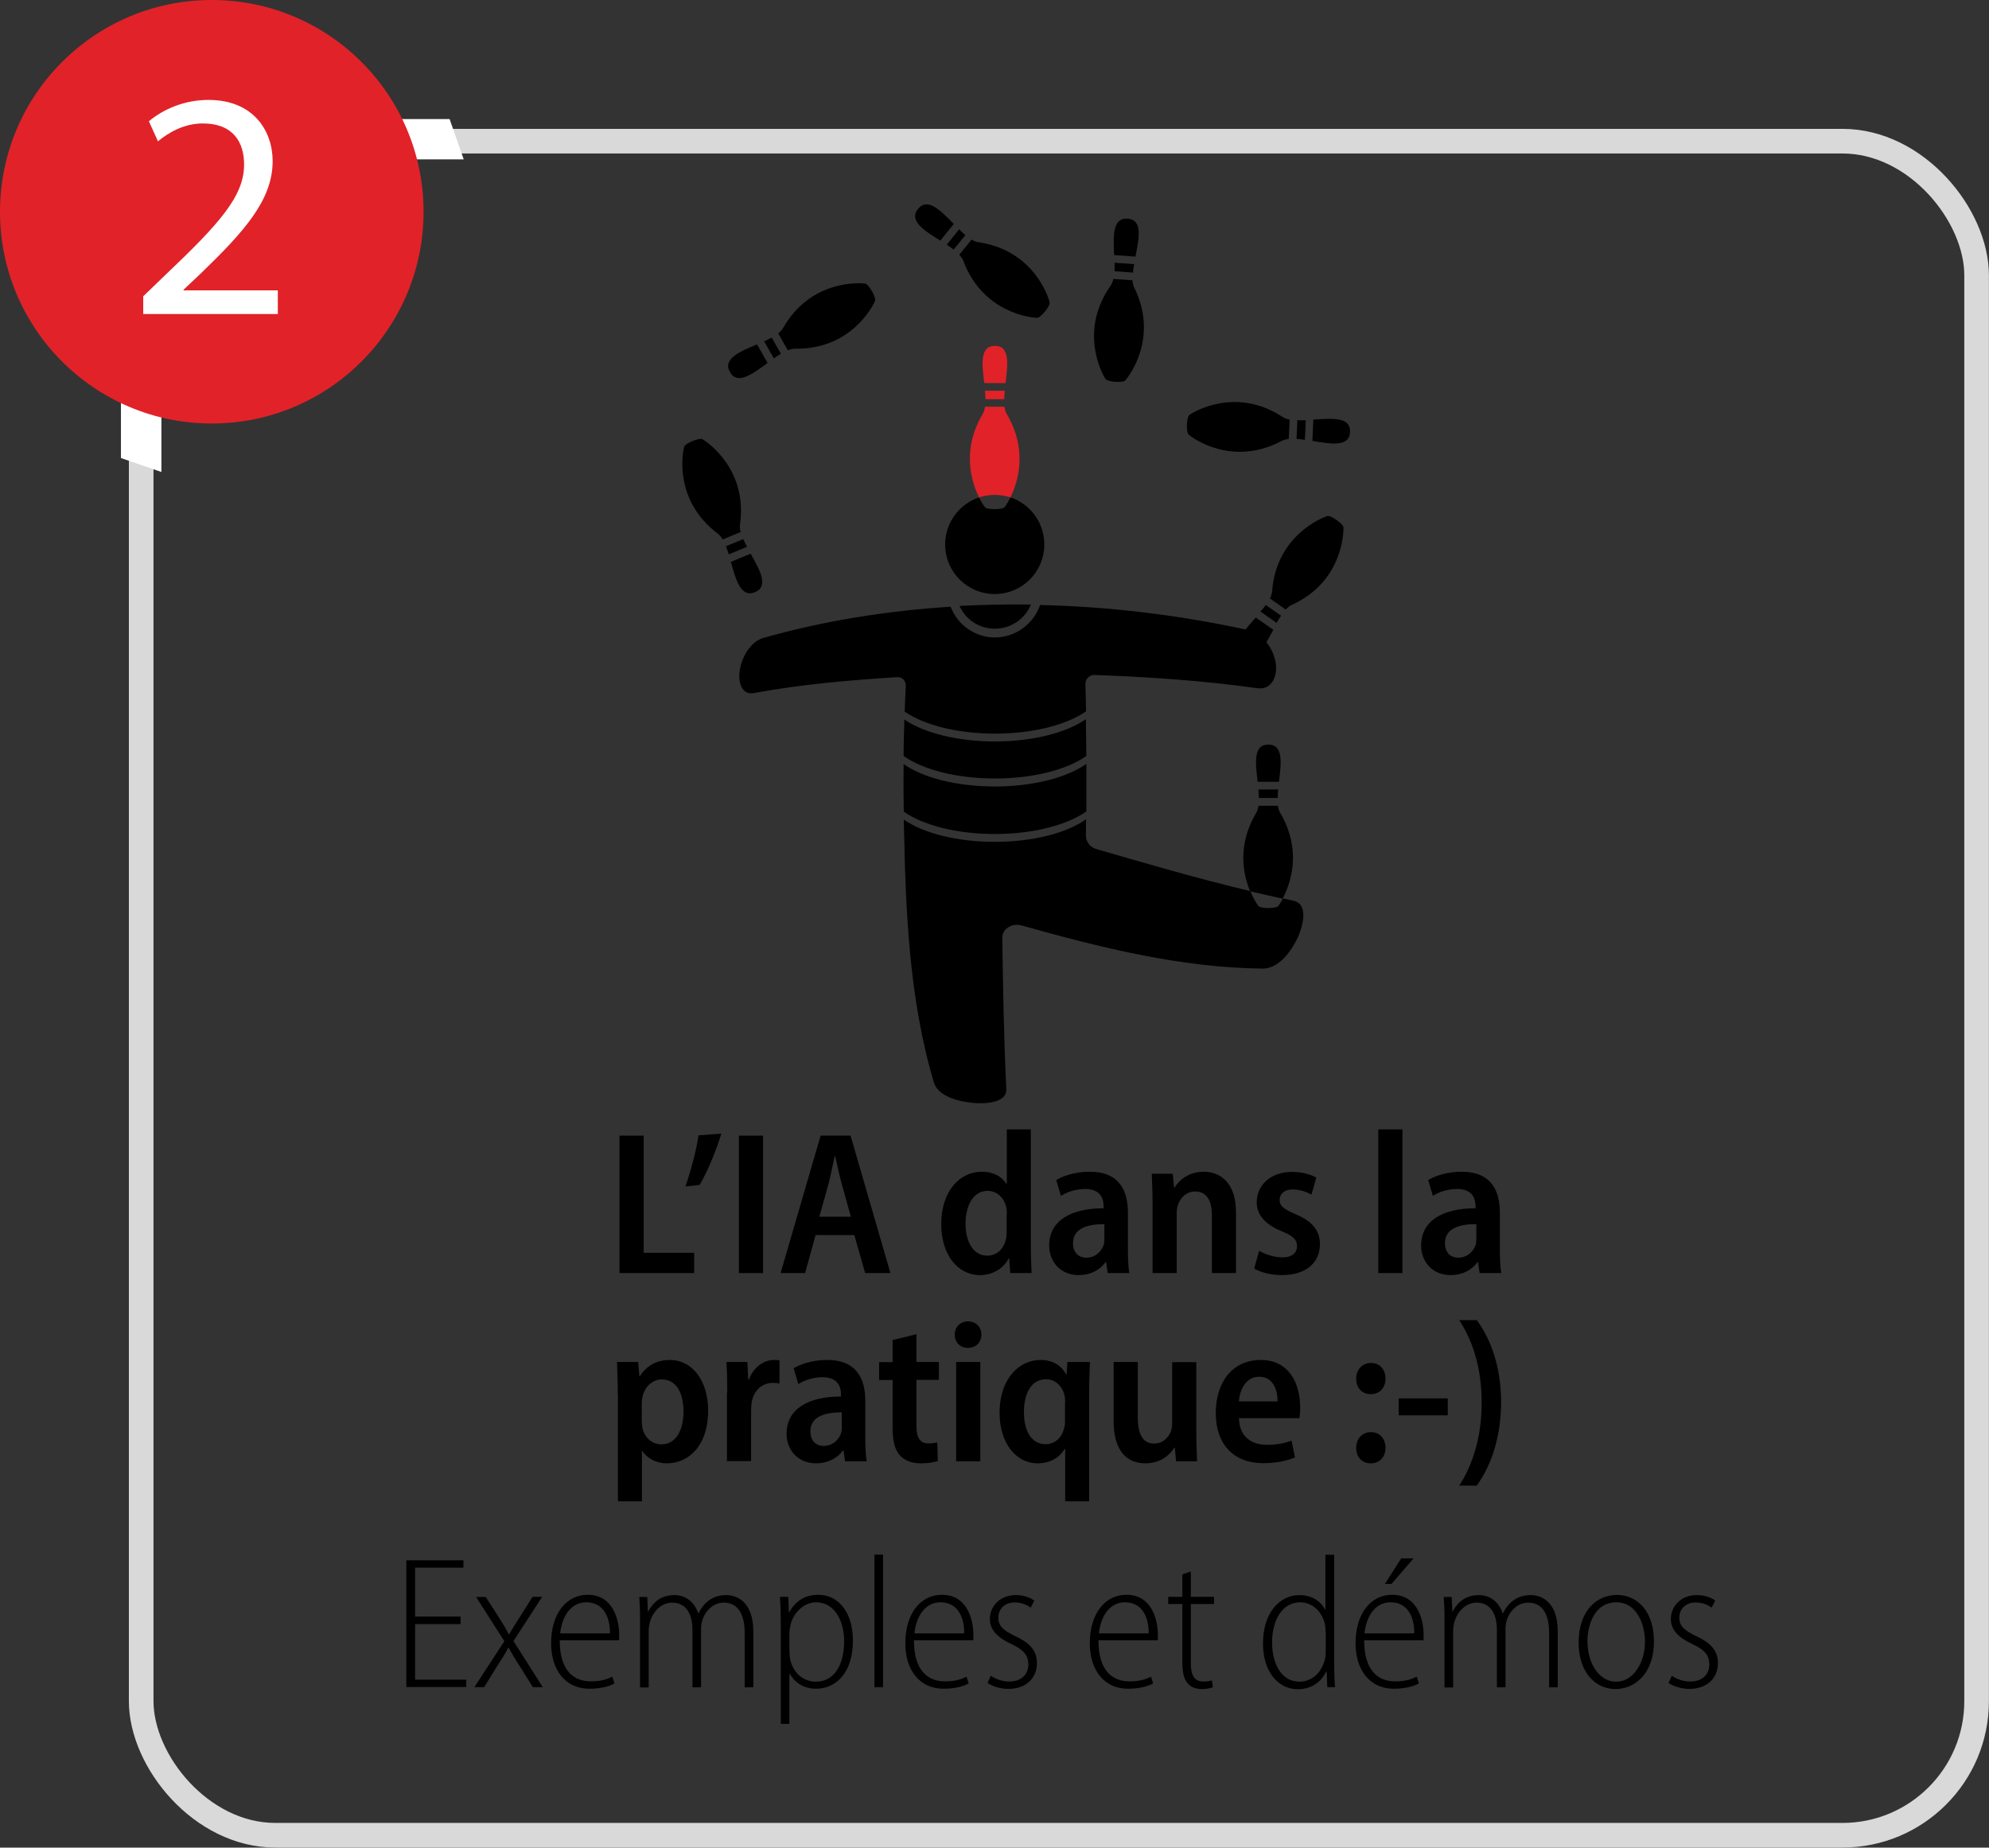
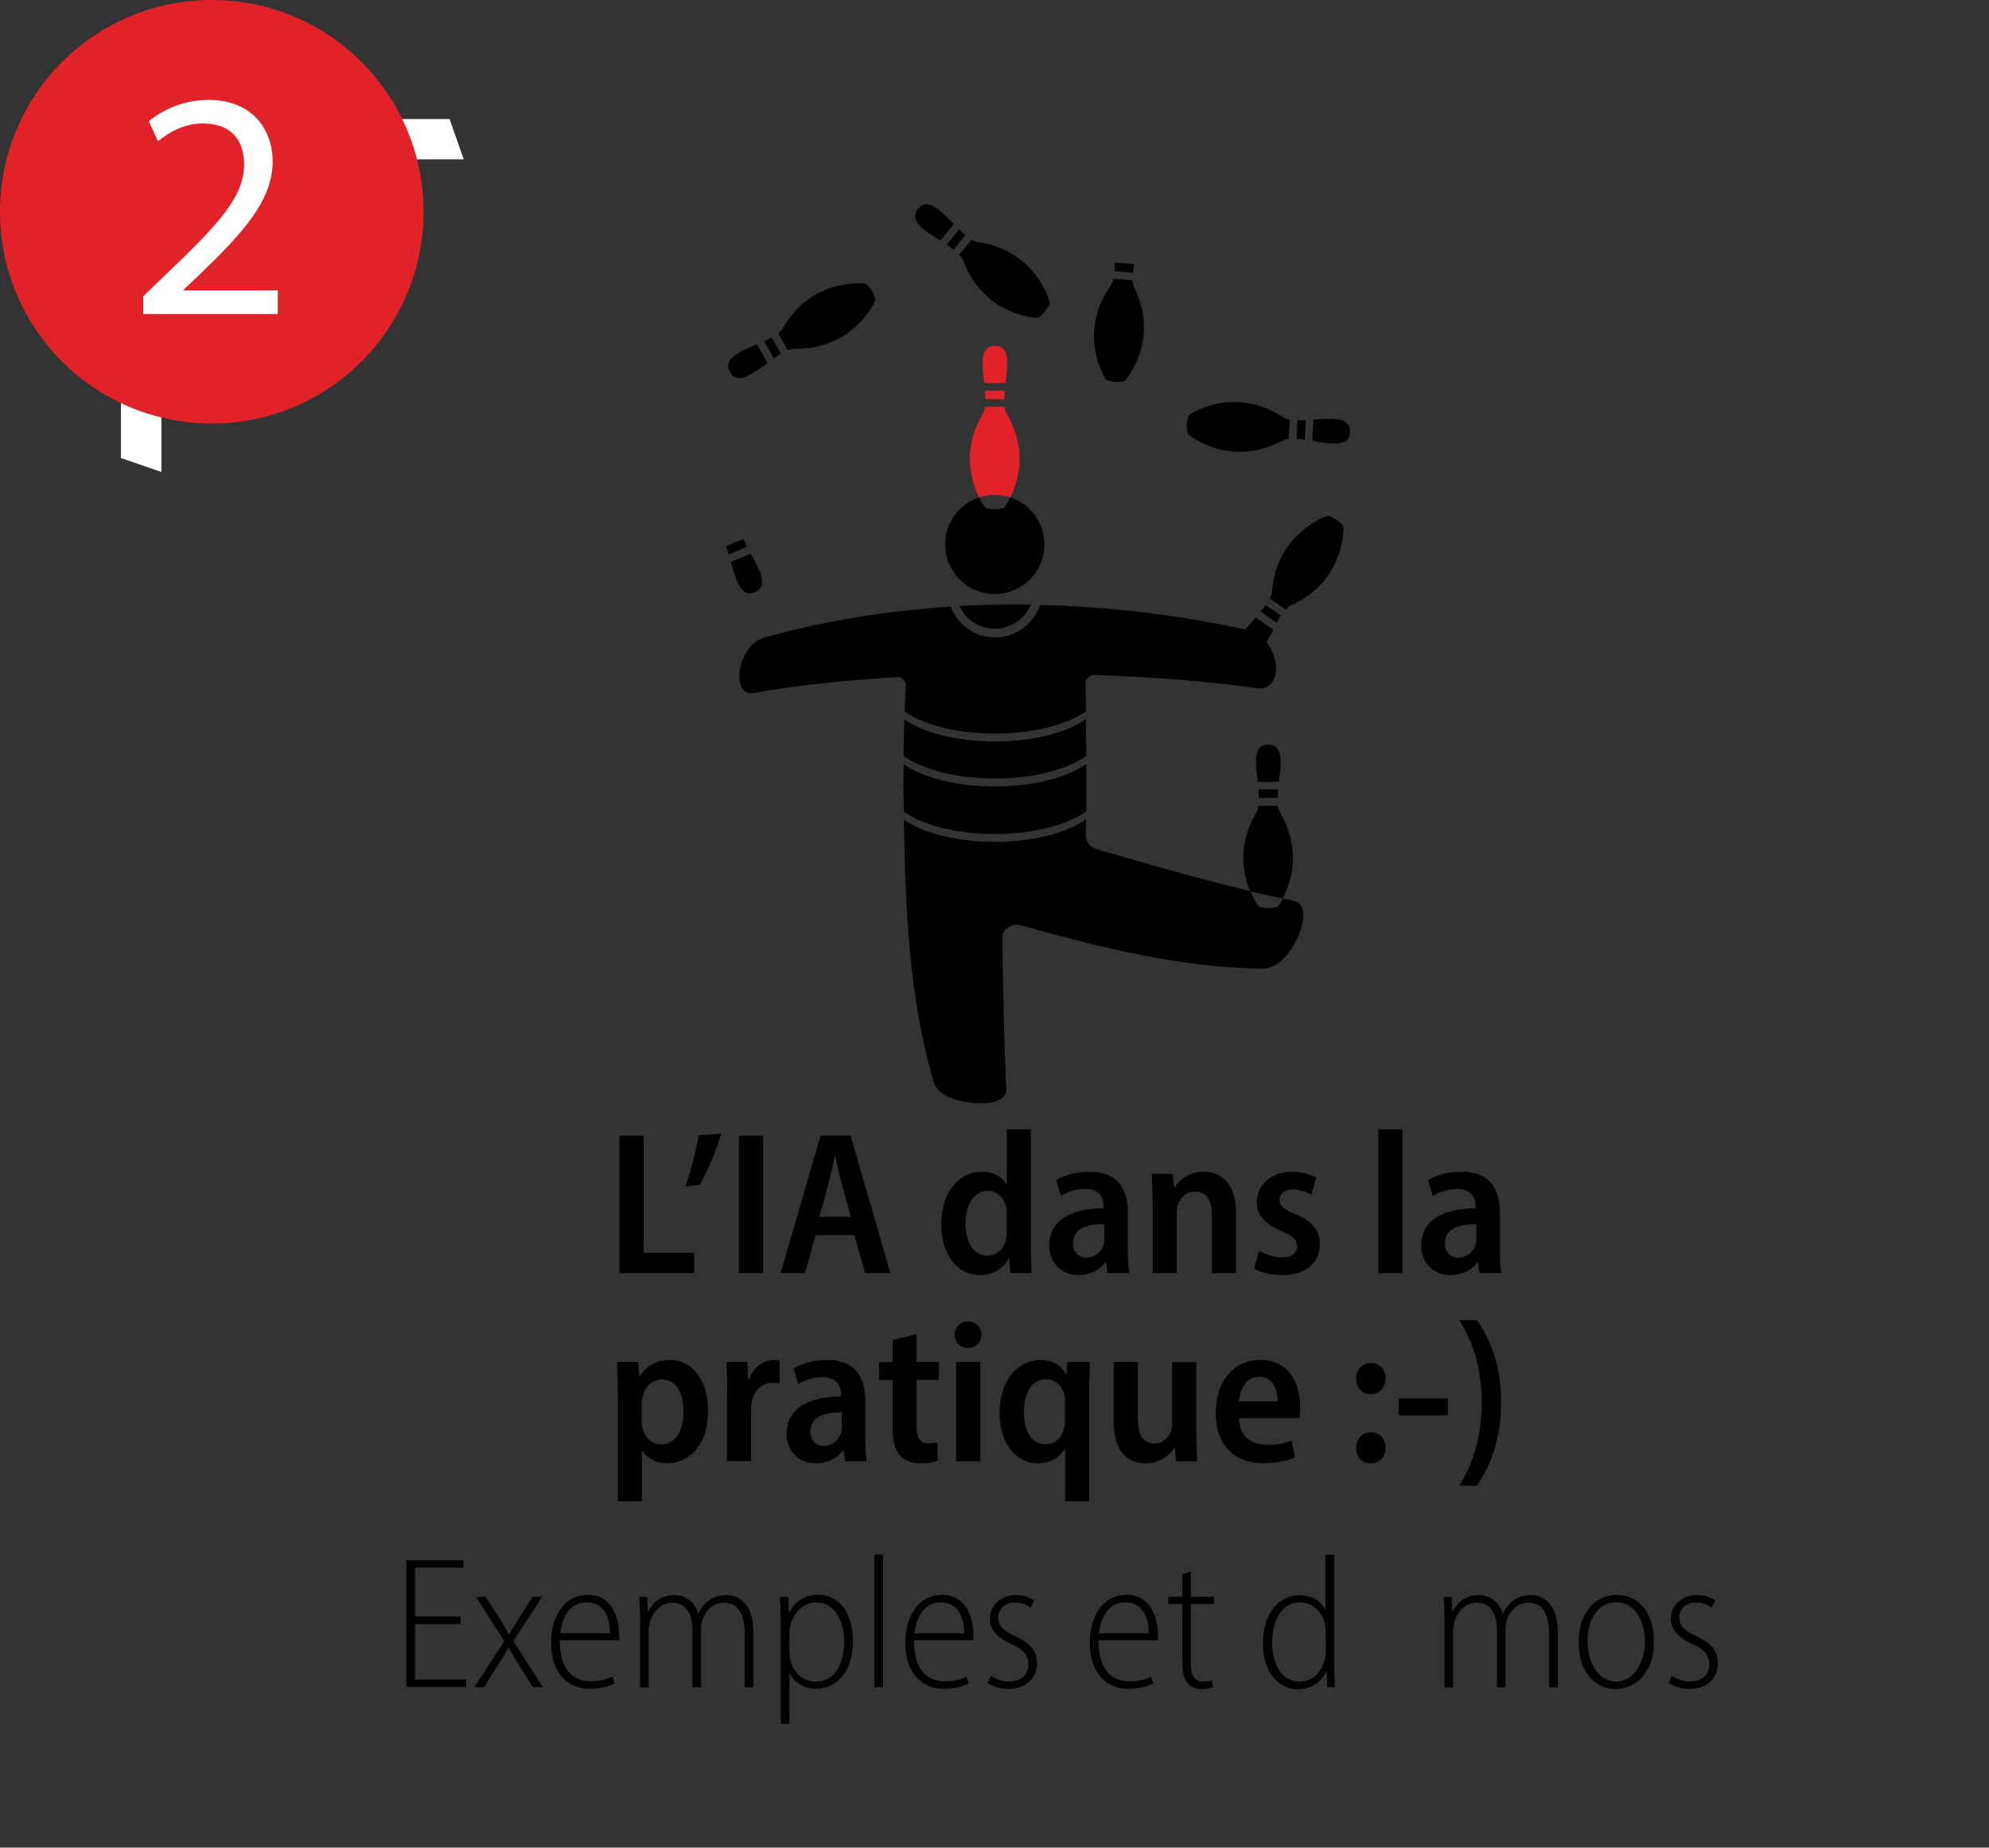
<svg xmlns="http://www.w3.org/2000/svg" id="Calque_2" viewBox="0 0 126.79 117.79">
  <rect x="0" y="0" width="126.79" height="117.79" fill="#333333" stroke="none" />
  <defs>
    <style>
      .cls-1 {
        fill: #fff;
      }

      .cls-2, .cls-3 {
        fill: none;
      }

      .cls-4 {
        fill: #e12229;
      }

      .cls-5 {
        fill: #e12229;
      }

      .cls-3 {
        stroke: #d9d9d9;
        stroke-miterlimit: 10;
        stroke-width: 1.57px;
      }
    </style>
  </defs>
  <g id="Iconographie">
    <g>
-       <rect class="cls-3" x="9" y="9" width="117" height="108" rx="8.55" ry="8.55" />
      <g>
        <rect class="cls-2" x="18" y="72" width="99" height="45" />
        <path d="M39.49,72.4h1.54v7.47h3.22v1.29h-4.76v-8.76Z" />
        <path d="M45.98,72.27c-.35,1.17-.91,2.47-1.38,3.27l-.91.1c.34-.95.68-2.23.84-3.26l1.46-.11Z" />
        <path d="M48.64,72.4v8.76h-1.54v-8.76h1.54Z" />
        <path d="M51.99,78.74l-.67,2.42h-1.56l2.55-8.76h1.91l2.54,8.76h-1.61l-.69-2.42h-2.47ZM54.24,77.57l-.59-2.12c-.15-.55-.29-1.21-.41-1.75h-.03c-.12.54-.25,1.22-.39,1.75l-.59,2.12h2.01Z" />
        <path d="M65.71,72v7.4c0,.61.03,1.31.05,1.76h-1.36l-.07-.93h-.03c-.33.63-1.01,1.06-1.83,1.06-1.42,0-2.47-1.3-2.47-3.24,0-2.15,1.21-3.35,2.58-3.35.76,0,1.32.33,1.57.78h.03v-3.48h1.53ZM64.18,77.4c0-.12,0-.28-.03-.41-.12-.58-.56-1.07-1.19-1.07-.93,0-1.41.94-1.41,2.1s.5,2.03,1.38,2.03c.54,0,1.03-.35,1.19-1.03.04-.13.05-.28.05-.45v-1.17Z" />
        <path d="M70.61,81.16l-.1-.69h-.04c-.36.5-.97.82-1.71.82-1.17,0-1.88-.87-1.88-1.88,0-1.61,1.41-2.38,3.47-2.38v-.12c0-.49-.19-1.11-1.18-1.11-.57,0-1.14.18-1.54.44l-.3-1.01c.43-.26,1.2-.53,2.13-.53,1.91,0,2.44,1.23,2.44,2.61v2.35c0,.55.02,1.1.09,1.5h-1.38ZM70.4,78.04c-.95,0-2,.2-2,1.21,0,.65.4.93.84.93.55,0,.97-.36,1.12-.83.03-.11.04-.23.04-.34v-.97Z" />
        <path d="M73.47,76.68c0-.73-.03-1.3-.05-1.85h1.34l.08.89h.03c.29-.5.93-1.02,1.86-1.02,1.09,0,2.06.74,2.06,2.58v3.88h-1.54v-3.7c0-.83-.27-1.5-1.07-1.5-.55,0-.95.39-1.1.89-.05.13-.07.33-.07.53v3.78h-1.54v-4.48Z" />
        <path d="M80.27,79.74c.32.2.93.42,1.46.42.64,0,.95-.29.95-.71s-.24-.65-.96-.95c-1.15-.46-1.61-1.12-1.61-1.84,0-1.11.89-1.95,2.26-1.95.64,0,1.19.17,1.54.36l-.31,1.09c-.26-.15-.7-.33-1.2-.33-.54,0-.83.29-.83.67s.26.58,1,.9c1.06.44,1.57,1.03,1.57,1.92,0,1.19-.9,1.97-2.43,1.97-.69,0-1.35-.17-1.76-.42l.31-1.12Z" />
        <path d="M87.86,72h1.54v9.16h-1.54v-9.16Z" />
        <path d="M94.32,81.16l-.1-.69h-.04c-.36.5-.97.82-1.71.82-1.17,0-1.88-.87-1.88-1.88,0-1.61,1.41-2.38,3.47-2.38v-.12c0-.49-.19-1.11-1.18-1.11-.57,0-1.14.18-1.54.44l-.3-1.01c.43-.26,1.2-.53,2.13-.53,1.91,0,2.44,1.23,2.44,2.61v2.35c0,.55.02,1.1.09,1.5h-1.38ZM94.11,78.04c-.95,0-2,.2-2,1.21,0,.65.4.93.84.93.55,0,.97-.36,1.12-.83.03-.11.04-.23.04-.34v-.97Z" />
        <path d="M39.38,88.9c0-.83-.03-1.49-.05-2.07h1.35l.08.91h.03c.42-.68,1.08-1.04,1.92-1.04,1.39,0,2.43,1.28,2.43,3.23,0,2.3-1.3,3.36-2.62,3.36-.72,0-1.29-.34-1.57-.79h-.03v3.21h-1.53v-6.81ZM40.91,90.61c0,.17.02.33.05.46.16.64.65,1.01,1.2,1.01.92,0,1.41-.89,1.41-2.09s-.47-2.05-1.38-2.05c-.57,0-1.09.45-1.22,1.07-.04.13-.06.28-.06.42v1.18Z" />
        <path d="M46.36,88.79c0-.77-.02-1.4-.05-1.96h1.33l.06,1.13h.04c.29-.82.96-1.26,1.6-1.26.15,0,.24,0,.35.03v1.47c-.12-.02-.25-.04-.42-.04-.68,0-1.19.46-1.34,1.17-.03.14-.05.33-.05.52v3.3h-1.54v-4.37Z" />
        <path d="M53.87,93.16l-.1-.69h-.04c-.36.5-.97.82-1.71.82-1.17,0-1.88-.87-1.88-1.88,0-1.61,1.41-2.38,3.47-2.38v-.12c0-.49-.19-1.11-1.18-1.11-.57,0-1.14.18-1.54.44l-.3-1.01c.43-.26,1.2-.53,2.13-.53,1.91,0,2.44,1.23,2.44,2.61v2.35c0,.55.02,1.1.09,1.5h-1.38ZM53.66,90.04c-.95,0-2,.2-2,1.21,0,.65.4.93.84.93.55,0,.97-.36,1.12-.83.03-.11.04-.23.04-.34v-.97Z" />
        <path d="M58.42,85.05v1.78h1.43v1.14h-1.43v2.94c0,.77.24,1.11.77,1.11.24,0,.42-.03.56-.06l.03,1.18c-.23.08-.62.15-1.09.15-.55,0-1.01-.17-1.3-.48-.33-.35-.49-.89-.49-1.76v-3.07h-.86v-1.14h.86v-1.41l1.51-.37Z" />
        <path d="M62.56,85.09c0,.48-.34.84-.87.84-.49,0-.83-.37-.83-.84,0-.49.35-.85.85-.85s.85.36.85.85ZM60.95,93.16v-6.33h1.54v6.33h-1.54Z" />
        <path d="M67.9,92.37h-.03c-.33.55-.92.92-1.74.92-1.33,0-2.41-1.25-2.41-3.2,0-2.28,1.31-3.39,2.6-3.39.75,0,1.32.32,1.64.92h.03s.05-.79.05-.79h1.44c-.02.56-.05,1.17-.05,1.88v7h-1.53v-3.34ZM67.9,89.36c0-.13-.01-.28-.04-.39-.12-.57-.57-1.04-1.18-1.04-.92,0-1.41.88-1.41,2.09s.48,2.05,1.38,2.05c.53,0,1-.34,1.17-.97.05-.15.07-.33.07-.48v-1.25Z" />
        <path d="M76.26,91.28c0,.73.03,1.36.05,1.88h-1.34l-.08-.87h-.03c-.26.42-.85,1-1.84,1-1.16,0-2.03-.75-2.03-2.69v-3.77h1.54v3.53c0,1.01.28,1.67,1.04,1.67.58,0,.93-.42,1.07-.78.05-.14.08-.32.08-.51v-3.9h1.54v4.45Z" />
        <path d="M78.98,90.42c.03,1.23.85,1.69,1.79,1.69.65,0,1.14-.11,1.56-.27l.22,1.07c-.5.22-1.21.37-2.02.37-1.93,0-3.03-1.24-3.03-3.19s1.04-3.39,2.87-3.39,2.51,1.54,2.51,3.02c0,.32-.02.55-.05.69h-3.85ZM81.44,89.34c0-.71-.27-1.57-1.17-1.57s-1.24.89-1.3,1.57h2.46Z" />
        <path d="M86.45,87.89c0-.57.39-1,.94-1s.93.4.93,1c0,.57-.36.99-.94.99s-.93-.42-.93-.99ZM86.45,92.3c0-.57.39-1,.94-1s.93.41.93,1c0,.57-.36.99-.94.99s-.93-.42-.93-.99Z" />
        <path d="M92.29,89.15v1.08h-3.13v-1.08h3.13Z" />
        <path d="M93.02,94.71c.79-1.22,1.43-2.96,1.43-5.29s-.63-4.03-1.43-5.26h1.12c.74,1.01,1.55,2.71,1.55,5.27-.02,2.55-.81,4.24-1.55,5.28h-1.12Z" />
        <path d="M29.36,103.54h-2.9v3.54h3.26v.47h-3.82v-8.08h3.64v.47h-3.08v3.12h2.9v.47Z" />
        <path d="M30.96,101.8l.89,1.39c.22.34.4.64.59,1h.02c.2-.37.41-.68.61-1l.88-1.39h.61l-1.83,2.82,1.87,2.94h-.63l-.91-1.45c-.23-.35-.42-.68-.64-1.07h-.02c-.19.38-.4.7-.64,1.07l-.9,1.45h-.62l1.91-2.93-1.8-2.82h.61Z" />
        <path d="M35.68,104.58c0,1.98.94,2.61,1.97,2.61.7,0,1.09-.15,1.38-.3l.14.43c-.24.14-.78.34-1.6.34-1.54,0-2.44-1.2-2.44-2.9,0-1.89.97-3.09,2.33-3.09,1.66,0,2.01,1.66,2.01,2.55,0,.15,0,.24-.01.35h-3.77ZM38.88,104.13c.02-.99-.39-1.98-1.5-1.98s-1.58,1.08-1.67,1.98h3.17Z" />
        <path d="M40.8,103.17c0-.58-.02-.92-.05-1.36h.51l.04.93h.02c.32-.61.83-1.05,1.68-1.05.7,0,1.27.44,1.51,1.16h.02c.16-.34.37-.59.58-.76.33-.26.68-.4,1.2-.4.58,0,1.71.34,1.71,2.33v3.55h-.55v-3.46c0-1.15-.39-1.94-1.34-1.94-.64,0-1.16.5-1.36,1.12-.05.17-.08.37-.08.58v3.7h-.55v-3.68c0-.96-.39-1.72-1.29-1.72-.68,0-1.24.56-1.43,1.27-.04.17-.07.35-.07.55v3.59h-.55v-4.39Z" />
        <path d="M49.77,103.62c0-.81-.02-1.34-.05-1.82h.53l.04.99h.02c.4-.75,1.04-1.12,1.85-1.12,1.29,0,2.21,1.12,2.21,2.92,0,2.1-1.12,3.07-2.35,3.07-.75,0-1.35-.37-1.68-.96h-.02v3.2h-.55v-6.29ZM50.33,105.34c0,.16.01.31.04.46.23.96.93,1.41,1.64,1.41,1.2,0,1.8-1.11,1.8-2.58,0-1.28-.6-2.48-1.78-2.48-.75,0-1.46.62-1.65,1.49-.03.16-.06.33-.06.48v1.21Z" />
        <path d="M55.74,99.11h.55v8.45h-.55v-8.45Z" />
        <path d="M58.26,104.58c0,1.98.94,2.61,1.97,2.61.7,0,1.09-.15,1.38-.3l.14.43c-.24.14-.78.34-1.6.34-1.54,0-2.44-1.2-2.44-2.9,0-1.89.97-3.09,2.33-3.09,1.66,0,2.01,1.66,2.01,2.55,0,.15,0,.24-.01.35h-3.77ZM61.46,104.13c.02-.99-.39-1.98-1.5-1.98s-1.58,1.08-1.67,1.98h3.17Z" />
        <path d="M63.15,106.83c.27.18.69.37,1.17.37.81,0,1.23-.47,1.23-1.08s-.31-.95-1.08-1.31c-.85-.39-1.37-.88-1.37-1.59,0-.84.66-1.53,1.66-1.53.5,0,.91.16,1.17.35l-.23.45c-.2-.15-.53-.33-1.02-.33-.68,0-1.04.46-1.04.96,0,.56.33.82,1.06,1.18.82.38,1.4.84,1.4,1.72,0,1.03-.76,1.65-1.82,1.65-.5,0-.99-.15-1.33-.38l.21-.46Z" />
        <path d="M70.02,104.58c0,1.98.94,2.61,1.97,2.61.7,0,1.09-.15,1.38-.3l.14.43c-.24.14-.78.34-1.6.34-1.54,0-2.44-1.2-2.44-2.9,0-1.89.97-3.09,2.33-3.09,1.66,0,2.01,1.66,2.01,2.55,0,.15,0,.24-.01.35h-3.77ZM73.22,104.13c.02-.99-.39-1.98-1.5-1.98s-1.58,1.08-1.67,1.98h3.17Z" />
        <path d="M75.91,100.18v1.62h1.48v.46h-1.48v3.8c0,.75.24,1.14.78,1.14.25,0,.43-.03.56-.07l.07.43c-.17.07-.4.12-.71.12-.39,0-.71-.12-.92-.39-.24-.28-.32-.73-.32-1.36v-3.67h-.9v-.46h.9v-1.43l.55-.19Z" />
        <path d="M85.05,99.11v7.16c0,.38.02.94.05,1.29h-.49l-.04-.99h-.04c-.26.57-.85,1.12-1.8,1.12-1.24,0-2.22-1.09-2.22-2.92,0-1.96,1.07-3.08,2.32-3.08.81,0,1.38.41,1.64.93h.02v-3.5h.55ZM84.5,104.05c0-.15-.01-.34-.04-.49-.16-.77-.77-1.41-1.58-1.41-1.14,0-1.79,1.13-1.79,2.56,0,1.29.55,2.5,1.75,2.5.68,0,1.37-.44,1.62-1.44.04-.14.05-.29.05-.45v-1.27Z" />
-         <path d="M86.96,104.58c0,1.98.94,2.61,1.97,2.61.7,0,1.09-.15,1.38-.3l.14.43c-.24.14-.78.34-1.6.34-1.54,0-2.44-1.2-2.44-2.9,0-1.89.97-3.09,2.33-3.09,1.66,0,2.01,1.66,2.01,2.55,0,.15,0,.24-.01.35h-3.77ZM90.15,104.13c.02-.99-.39-1.98-1.5-1.98s-1.58,1.08-1.67,1.98h3.17ZM90.11,99.35l-1.41,1.63h-.42l1.04-1.63h.79Z" />
        <path d="M92.08,103.17c0-.58-.02-.92-.05-1.36h.51l.04.93h.02c.32-.61.83-1.05,1.68-1.05.7,0,1.27.44,1.51,1.16h.02c.16-.34.37-.59.58-.76.33-.26.68-.4,1.2-.4.58,0,1.71.34,1.71,2.33v3.55h-.55v-3.46c0-1.15-.39-1.94-1.34-1.94-.64,0-1.16.5-1.36,1.12-.05.17-.08.37-.08.58v3.7h-.55v-3.68c0-.96-.39-1.72-1.29-1.72-.68,0-1.24.56-1.43,1.27-.04.17-.07.35-.07.55v3.59h-.55v-4.39Z" />
        <path d="M105.43,104.64c0,2.14-1.29,3.04-2.45,3.04-1.29,0-2.35-1.07-2.35-2.97,0-2.02,1.16-3.03,2.43-3.03,1.36,0,2.37,1.09,2.37,2.96ZM101.2,104.69c0,1.29.7,2.52,1.82,2.52s1.84-1.24,1.84-2.55c0-1.02-.47-2.51-1.83-2.51s-1.84,1.39-1.84,2.54Z" />
        <path d="M106.56,106.83c.27.18.69.37,1.17.37.81,0,1.23-.47,1.23-1.08s-.31-.95-1.08-1.31c-.85-.39-1.37-.88-1.37-1.59,0-.84.66-1.53,1.66-1.53.5,0,.91.16,1.17.35l-.23.45c-.2-.15-.53-.33-1.02-.33-.68,0-1.04.46-1.04.96,0,.56.33.82,1.06,1.18.82.38,1.4.84,1.4,1.72,0,1.03-.76,1.65-1.82,1.65-.5,0-.99-.15-1.33-.38l.21-.46Z" />
      </g>
      <g>
        <path d="M60.25,34.71c0-1.4.91-2.58,2.16-3,.16.33.31.54.36.61.09.12.47.14.64.14s.55-.02.64-.14c.05-.07.2-.28.36-.61,1.26.42,2.16,1.6,2.16,3,0,1.75-1.41,3.16-3.16,3.16-1.75,0-3.16-1.41-3.16-3.16h0Z" />
        <g>
          <path class="cls-5" d="M64.1,24.42h-1.36c-.14-1.18-.3-2.37.68-2.37.98,0,.82,1.19.68,2.37h0Z" />
          <path class="cls-5" d="M64.01,25.45h-1.19c0-.17-.02-.35-.03-.54h1.26c-.02.19-.03.37-.03.54h0Z" />
          <path class="cls-5" d="M64.03,25.93c.02.17.07.32.14.45,1.36,2.3.73,4.34.24,5.33-.31-.1-.65-.16-1-.16s-.69.06-1,.16c-.49-.99-1.13-3.03.24-5.33.07-.12.12-.28.14-.45h1.24Z" />
        </g>
        <path d="M81.53,49.84h-1.36c-.14-1.18-.3-2.37.68-2.37s.82,1.19.68,2.37h0Z" />
        <path d="M81.44,50.87h-1.19c0-.17-.02-.35-.03-.54h1.26c-.02.19-.03.37-.03.54h0Z" />
        <path d="M81.46,51.36c.02.17.07.32.14.45,1.43,2.42.66,4.55.16,5.48-.69-.15-1.38-.31-2.07-.47-.45-1.07-.84-2.94.39-5,.07-.12.12-.28.14-.45h1.24Z" />
        <path d="M80.69,38.57c-.1.14-.22.28-.34.42l1.03.72c.09-.16.19-.32.28-.46l-.97-.68Z" />
        <path d="M80.95,38.15l1.01.71c.12-.13.24-.23.37-.29,3.24-1.46,3.32-4.58,3.31-4.94,0-.15-.31-.38-.44-.48-.13-.09-.46-.3-.6-.25-.34.11-3.24,1.25-3.51,4.8-.01.14-.06.29-.14.45h0Z" />
        <path d="M61.15,38.63c1.52-.08,3.04-.11,4.57-.09-.37.9-1.26,1.54-2.3,1.54s-1.87-.6-2.26-1.46h0ZM57.67,45.38c.02-.55.04-1.1.07-1.65,0-.15-.04-.29-.14-.4-.1-.11-.24-.17-.39-.16-3.08.19-6.16.46-9.19,1.02-.84.12-.97-.89-.86-1.5.15-.8.64-1.73,1.46-2.01,3.84-1.09,7.88-1.74,11.98-2,.43,1.14,1.54,1.96,2.83,1.96s2.47-.87,2.87-2.07c4.45.1,8.89.65,13.1,1.56.19-.25.42-.5.65-.76l1.12.78c-.15.27-.29.54-.44.79.31.39.52.86.59,1.33.13.78-.21,1.71-1.14,1.61-3.45-.49-6.93-.72-10.41-.85-.16,0-.31.07-.42.17-.11.11-.16.26-.16.41.02.58.03,1.16.04,1.74-1.22.85-3.36,1.42-5.79,1.42s-4.53-.55-5.75-1.39h0ZM57.6,48.2c0-.78.03-1.55.05-2.33,1.22.84,3.35,1.4,5.77,1.4s4.59-.57,5.8-1.42c.01.78.02,1.56.03,2.34-1.21.87-3.37,1.44-5.83,1.44-2.45,0-4.6-.57-5.81-1.43h0ZM57.91,58.74c-.16-2.16-.26-4.32-.3-6.49,1.22.85,3.36,1.42,5.8,1.42s4.61-.57,5.82-1.44c0,.34,0,.67-.01,1.01,0,.19.05.38.17.54.11.17.28.28.47.34,3.26.95,6.53,1.9,9.84,2.69.21.51.44.85.51.94.09.12.47.14.64.14s.55-.02.64-.14c.05-.06.16-.22.29-.47.24.05.47.1.71.15.96.26.53,1.68.25,2.31-.4.85-1.15,1.95-2.18,2.01-5.24-.04-10.46-1.35-15.47-2.76-.28-.07-.57-.03-.82.13-.23.14-.38.38-.38.65.05,3.24.1,6.48.26,9.71-.02.9-1.52.89-2.13.83-.83-.08-2.14-.36-2.47-1.24-1.62-5.39-1.84-11.21-1.93-16.83.05,2.17.14,4.33.3,6.49h0ZM57.61,51.74c-.02-1.01-.02-2.02-.01-3.03,1.21.86,3.36,1.43,5.82,1.43s4.62-.58,5.83-1.44c0,1.01,0,2.02,0,3.03-1.21.86-3.37,1.44-5.83,1.44-2.45,0-4.6-.57-5.81-1.43h0Z" />
        <g>
          <path d="M60.8,14.28c-.83-.85-1.66-1.72-2.28-.96-.61.76.41,1.39,1.42,2.02l.86-1.06Z" />
          <path d="M61.54,14.99c-.13-.11-.27-.24-.4-.37l-.79.98c.16.1.31.21.44.31l.75-.92Z" />
          <path d="M61.93,15.28l-.78.96c.12.13.21.26.26.39,1.24,3.33,4.35,3.63,4.7,3.63.15,0,.4-.28.51-.41.1-.13.33-.44.29-.58-.08-.35-1.03-3.32-4.55-3.83-.14-.02-.29-.08-.44-.17h0Z" />
        </g>
        <g>
          <path d="M46.59,35.82c.32,1.14.63,2.31,1.54,1.93.9-.37.3-1.42-.28-2.45l-1.26.52Z" />
          <path d="M46.28,34.83c.06.16.12.33.18.51l1.16-.48c-.09-.17-.17-.33-.24-.49l-1.1.45Z" />
-           <path d="M46.07,34.39l1.14-.47c-.04-.17-.06-.33-.04-.47.51-3.52-2.08-5.27-2.39-5.45-.13-.07-.49.06-.64.12-.15.06-.5.23-.53.37-.09.34-.69,3.41,2.16,5.54.11.09.21.21.3.36h0Z" />
        </g>
        <g>
          <path d="M48.26,21.95c-1.09.46-2.21.92-1.73,1.77.48.85,1.44.12,2.4-.58l-.67-1.18Z" />
          <path d="M49.2,21.52c-.15.08-.32.16-.49.24l.62,1.09c.15-.11.31-.21.45-.3l-.59-1.03Z" />
          <path d="M49.61,21.26l.61,1.07c.16-.06.32-.1.46-.1,3.56.06,4.97-2.72,5.1-3.05.06-.13-.12-.48-.2-.62-.08-.14-.29-.46-.43-.48-.35-.05-3.47-.26-5.23,2.83-.07.12-.18.24-.32.35h0Z" />
        </g>
        <g>
-           <path d="M72.38,16.36c.23-1.17.48-2.35-.5-2.42-.98-.07-.91,1.13-.86,2.32l1.36.1Z" />
          <path d="M72.22,17.38c.02-.17.04-.35.08-.54l-1.25-.09c0,.19,0,.37,0,.54l1.18.09Z" />
          <path d="M72.2,17.87l-1.23-.09c-.04.17-.09.32-.18.44-2.04,2.92-.52,5.64-.32,5.94.08.12.46.17.62.18.16.01.55.02.64-.09.24-.26,2.15-2.73.57-5.92-.06-.13-.1-.28-.11-.46h0Z" />
        </g>
        <g>
          <path d="M83.66,28.11c1.17.19,2.36.41,2.4-.57.04-.98-1.15-.87-2.34-.79l-.06,1.36Z" />
          <path d="M82.64,27.98c.17.01.35.03.54.06l.06-1.25c-.19,0-.37.01-.54,0l-.05,1.19Z" />
          <path d="M82.15,27.98l.06-1.23c-.17-.03-.32-.08-.44-.16-2.97-1.96-5.65-.35-5.94-.15-.12.08-.16.47-.17.63,0,.16,0,.55.11.64.27.23,2.79,2.07,5.93.4.13-.07.28-.11.45-.12h0Z" />
        </g>
      </g>
      <rect class="cls-2" width="36" height="36" />
      <g>
        <polygon class="cls-1" points="29.56 10.16 24.44 10.16 24.44 7.59 28.66 7.59 29.56 10.16" />
        <polygon class="cls-1" points="10.29 30.09 10.29 24.98 7.71 24.98 7.71 29.2 10.29 30.09" />
        <g>
          <circle class="cls-4" cx="13.5" cy="13.5" r="13.5" />
          <path class="cls-1" d="M9.13,20.01v-1.12l1.43-1.38c3.43-3.26,5-5,5-7.02,0-1.36-.64-2.62-2.64-2.62-1.22,0-2.23.62-2.85,1.14l-.58-1.28c.91-.76,2.25-1.36,3.8-1.36,2.87,0,4.09,1.98,4.09,3.9,0,2.48-1.8,4.48-4.63,7.21l-1.05.99v.04h6.01v1.51h-8.57Z" />
        </g>
      </g>
    </g>
  </g>
</svg>